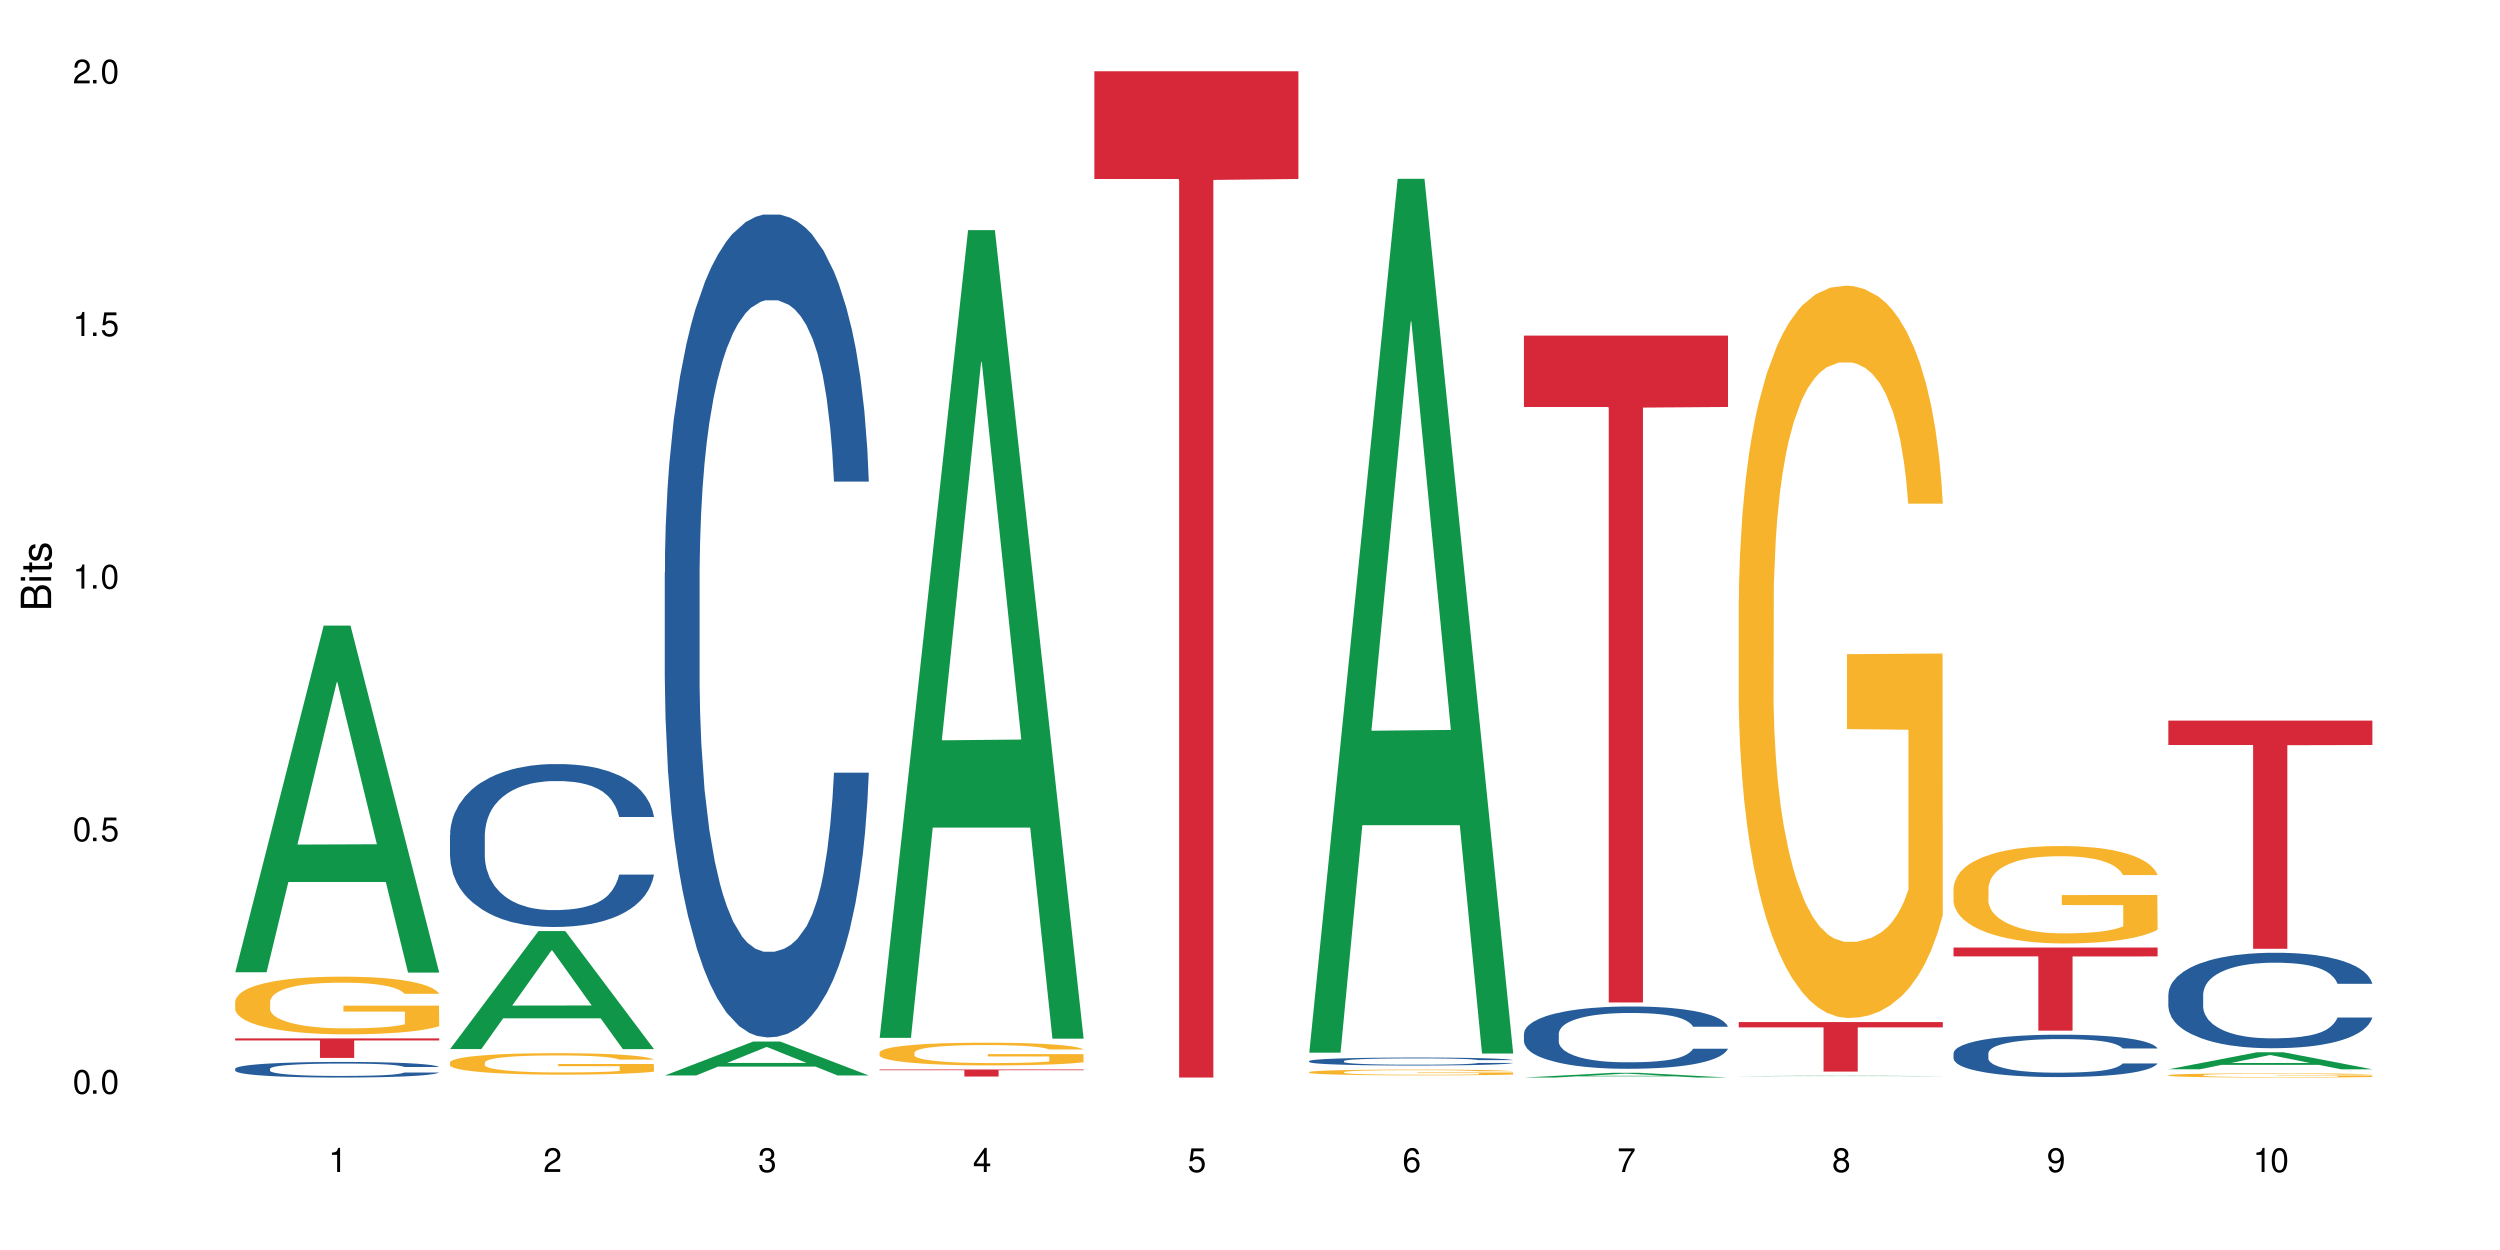
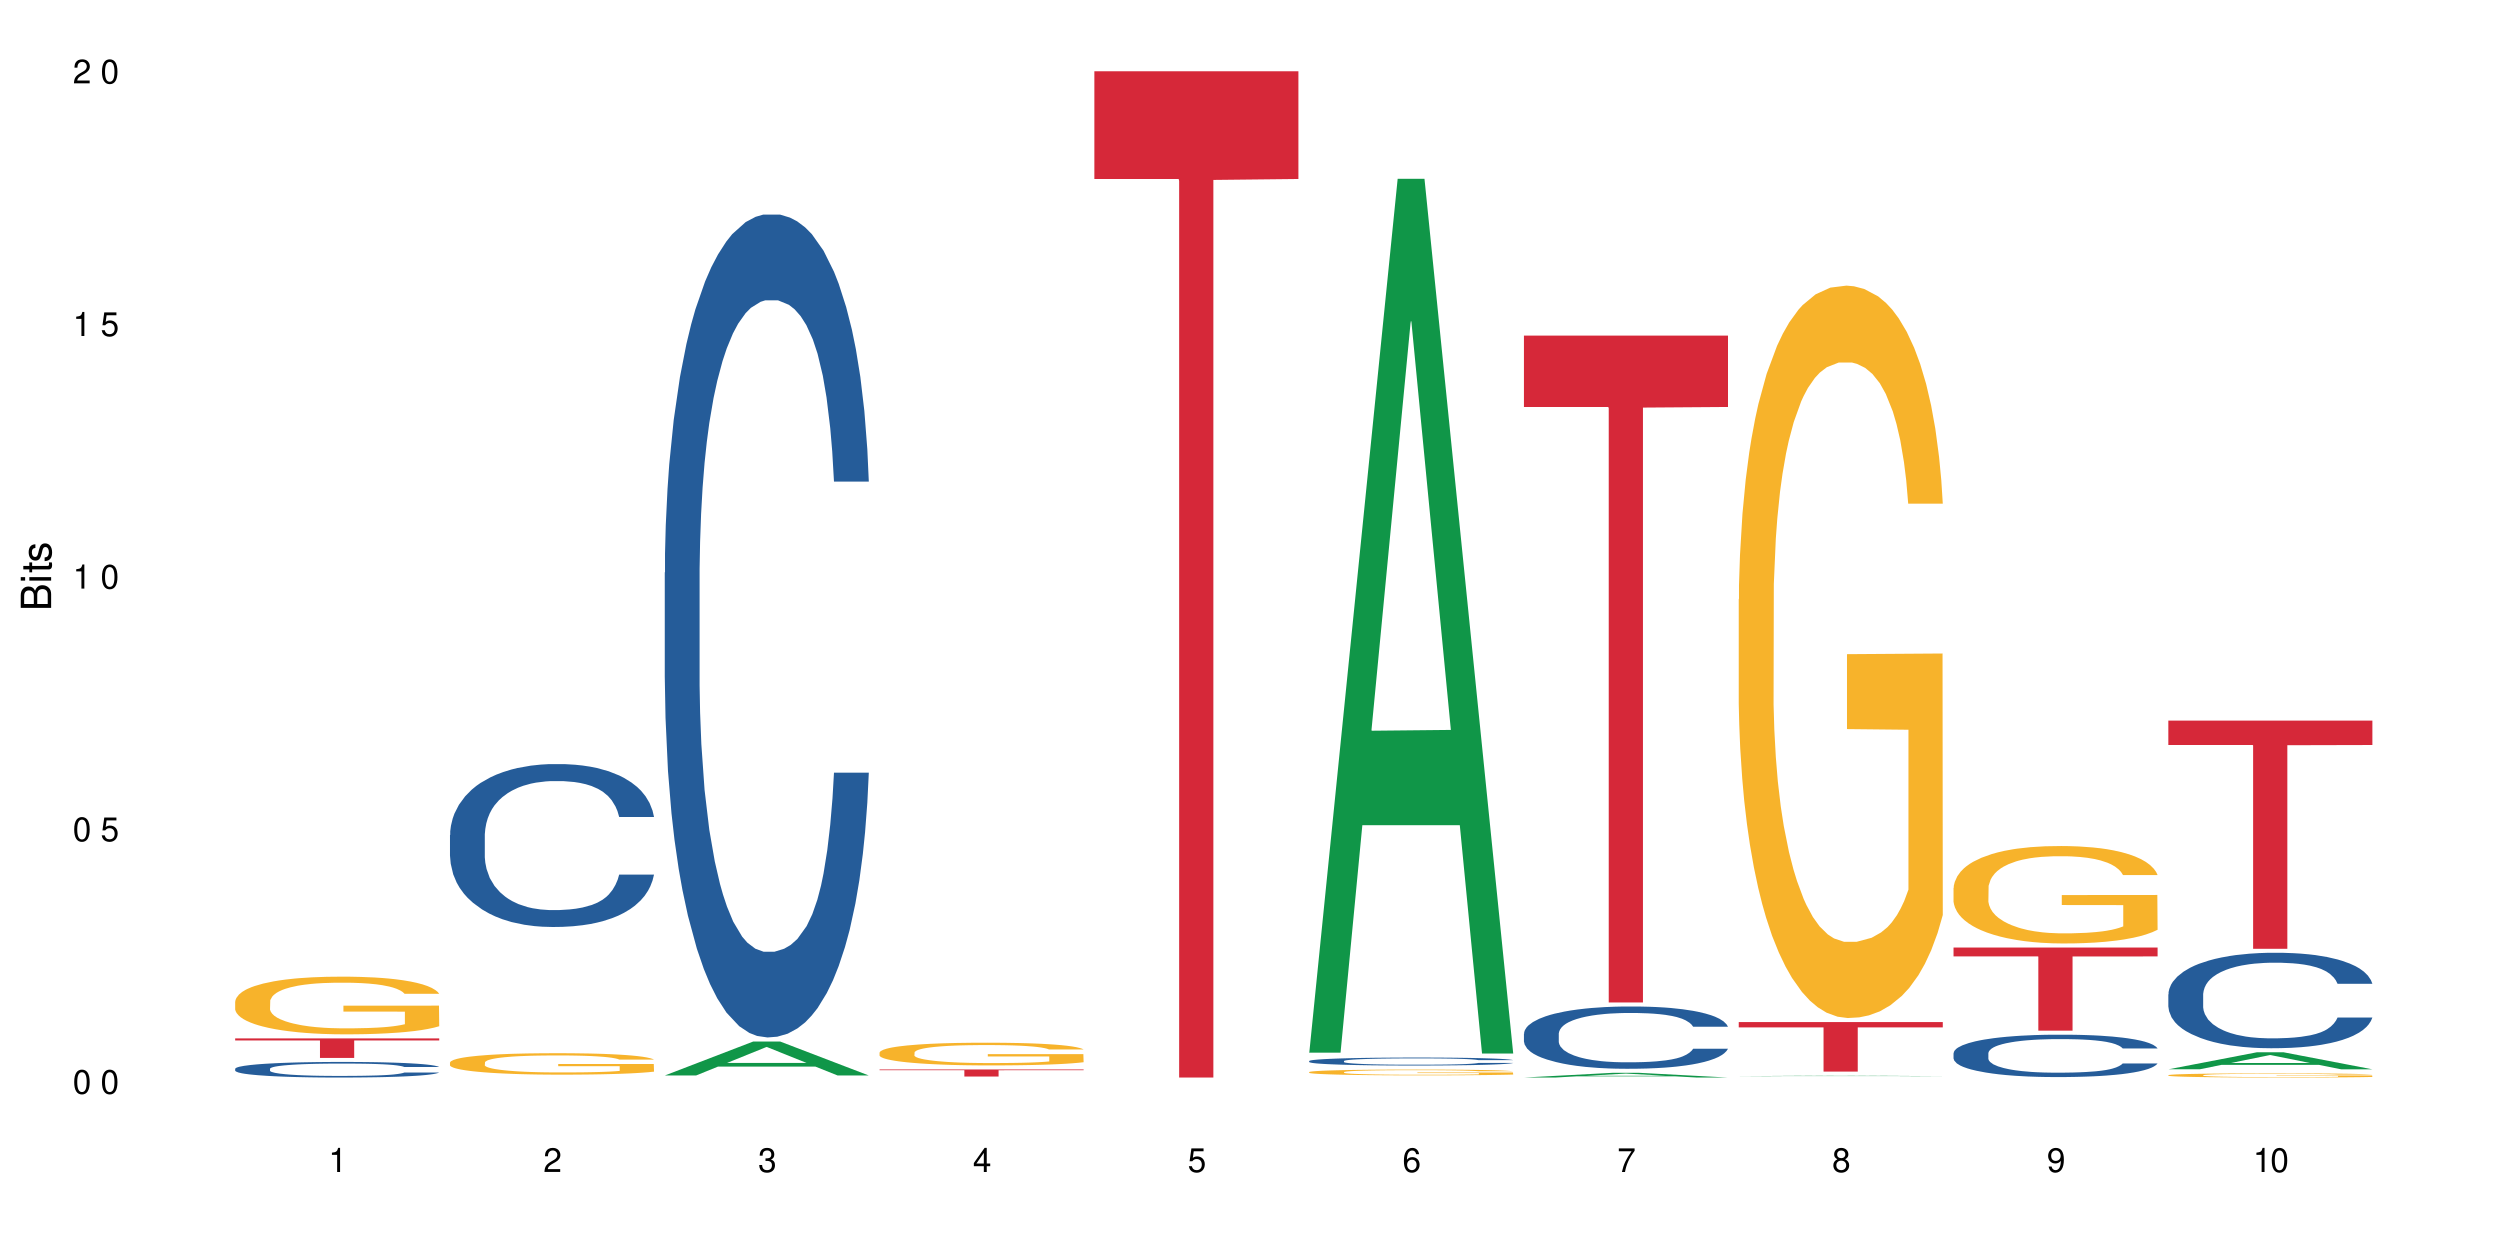
<svg xmlns="http://www.w3.org/2000/svg" xmlns:xlink="http://www.w3.org/1999/xlink" width="720" height="360" viewBox="0 0 720 360">
  <defs>
    <g>
      <g id="glyph-0-0">
</g>
      <g id="glyph-0-1">
        <path d="M 2.641 -6.938 C 2 -6.938 1.422 -6.656 1.078 -6.172 C 0.641 -5.562 0.406 -4.641 0.406 -3.359 C 0.406 -1.016 1.188 0.219 2.641 0.219 C 4.078 0.219 4.859 -1.016 4.859 -3.297 C 4.859 -4.641 4.656 -5.547 4.203 -6.172 C 3.844 -6.656 3.281 -6.938 2.641 -6.938 Z M 2.641 -6.188 C 3.547 -6.188 4 -5.25 4 -3.375 C 4 -1.406 3.562 -0.484 2.625 -0.484 C 1.734 -0.484 1.281 -1.438 1.281 -3.344 C 1.281 -5.25 1.734 -6.188 2.641 -6.188 Z M 2.641 -6.188 " />
      </g>
      <g id="glyph-0-2">
-         <path d="M 1.828 -1 L 0.828 -1 L 0.828 0 L 1.828 0 Z M 1.828 -1 " />
-       </g>
+         </g>
      <g id="glyph-0-3">
        <path d="M 4.562 -6.797 L 1.062 -6.797 L 0.547 -3.094 L 1.328 -3.094 C 1.719 -3.562 2.047 -3.734 2.578 -3.734 C 3.484 -3.734 4.062 -3.109 4.062 -2.094 C 4.062 -1.125 3.484 -0.531 2.578 -0.531 C 1.828 -0.531 1.375 -0.906 1.188 -1.672 L 0.328 -1.672 C 0.453 -1.109 0.547 -0.844 0.75 -0.594 C 1.125 -0.078 1.828 0.219 2.594 0.219 C 3.969 0.219 4.922 -0.781 4.922 -2.219 C 4.922 -3.562 4.031 -4.484 2.719 -4.484 C 2.25 -4.484 1.859 -4.359 1.469 -4.062 L 1.734 -5.969 L 4.562 -5.969 Z M 4.562 -6.797 " />
      </g>
      <g id="glyph-0-4">
        <path d="M 2.484 -4.938 L 2.484 0 L 3.328 0 L 3.328 -6.938 L 2.766 -6.938 C 2.469 -5.875 2.281 -5.734 0.984 -5.562 L 0.984 -4.938 Z M 2.484 -4.938 " />
      </g>
      <g id="glyph-0-5">
        <path d="M 4.859 -0.828 L 1.281 -0.828 C 1.359 -1.406 1.672 -1.781 2.5 -2.281 L 3.469 -2.828 C 4.406 -3.344 4.906 -4.062 4.906 -4.906 C 4.906 -5.484 4.672 -6.031 4.266 -6.406 C 3.859 -6.766 3.375 -6.938 2.719 -6.938 C 1.859 -6.938 1.219 -6.625 0.844 -6.031 C 0.609 -5.672 0.5 -5.234 0.484 -4.531 L 1.328 -4.531 C 1.359 -5.016 1.406 -5.281 1.531 -5.516 C 1.75 -5.938 2.188 -6.203 2.703 -6.203 C 3.469 -6.203 4.031 -5.641 4.031 -4.891 C 4.031 -4.344 3.719 -3.859 3.125 -3.516 L 2.234 -3 C 0.812 -2.172 0.406 -1.531 0.328 -0.016 L 4.859 -0.016 Z M 4.859 -0.828 " />
      </g>
      <g id="glyph-0-6">
        <path d="M 2.125 -3.188 L 2.578 -3.188 C 3.5 -3.188 3.984 -2.766 3.984 -1.922 C 3.984 -1.062 3.469 -0.531 2.594 -0.531 C 1.656 -0.531 1.203 -1 1.156 -2.016 L 0.312 -2.016 C 0.344 -1.453 0.438 -1.094 0.609 -0.781 C 0.953 -0.109 1.625 0.219 2.547 0.219 C 3.953 0.219 4.859 -0.625 4.859 -1.938 C 4.859 -2.828 4.516 -3.297 3.703 -3.594 C 4.344 -3.844 4.656 -4.328 4.656 -5.031 C 4.656 -6.219 3.875 -6.938 2.578 -6.938 C 1.203 -6.938 0.484 -6.172 0.453 -4.703 L 1.297 -4.703 C 1.312 -5.125 1.344 -5.359 1.453 -5.578 C 1.641 -5.969 2.062 -6.203 2.594 -6.203 C 3.344 -6.203 3.797 -5.75 3.797 -5 C 3.797 -4.516 3.609 -4.219 3.25 -4.047 C 3.016 -3.953 2.703 -3.922 2.125 -3.906 Z M 2.125 -3.188 " />
      </g>
      <g id="glyph-0-7">
        <path d="M 3.141 -1.672 L 3.141 0 L 3.984 0 L 3.984 -1.672 L 4.984 -1.672 L 4.984 -2.438 L 3.984 -2.438 L 3.984 -6.938 L 3.359 -6.938 L 0.266 -2.578 L 0.266 -1.672 Z M 3.141 -2.438 L 1 -2.438 L 3.141 -5.5 Z M 3.141 -2.438 " />
      </g>
      <g id="glyph-0-8">
        <path d="M 4.781 -5.125 C 4.609 -6.266 3.891 -6.938 2.844 -6.938 C 2.094 -6.938 1.422 -6.578 1.031 -5.953 C 0.594 -5.266 0.406 -4.422 0.406 -3.172 C 0.406 -2 0.578 -1.25 0.984 -0.641 C 1.359 -0.078 1.953 0.219 2.703 0.219 C 3.984 0.219 4.922 -0.75 4.922 -2.094 C 4.922 -3.375 4.062 -4.281 2.844 -4.281 C 2.172 -4.281 1.641 -4.031 1.281 -3.516 C 1.281 -5.234 1.828 -6.188 2.797 -6.188 C 3.391 -6.188 3.797 -5.797 3.938 -5.125 Z M 2.734 -3.531 C 3.547 -3.531 4.062 -2.953 4.062 -2.031 C 4.062 -1.156 3.484 -0.531 2.703 -0.531 C 1.922 -0.531 1.328 -1.188 1.328 -2.078 C 1.328 -2.938 1.906 -3.531 2.734 -3.531 Z M 2.734 -3.531 " />
      </g>
      <g id="glyph-0-9">
        <path d="M 4.984 -6.797 L 0.438 -6.797 L 0.438 -5.969 L 4.109 -5.969 C 2.5 -3.656 1.828 -2.234 1.328 0 L 2.219 0 C 2.594 -2.172 3.453 -4.047 4.984 -6.094 Z M 4.984 -6.797 " />
      </g>
      <g id="glyph-0-10">
        <path d="M 3.75 -3.656 C 4.469 -4.094 4.688 -4.438 4.688 -5.078 C 4.688 -6.172 3.844 -6.938 2.641 -6.938 C 1.438 -6.938 0.594 -6.172 0.594 -5.094 C 0.594 -4.438 0.812 -4.094 1.516 -3.656 C 0.734 -3.266 0.359 -2.703 0.359 -1.922 C 0.359 -0.656 1.281 0.219 2.641 0.219 C 3.984 0.219 4.922 -0.656 4.922 -1.922 C 4.922 -2.703 4.531 -3.266 3.75 -3.656 Z M 2.641 -6.188 C 3.359 -6.188 3.812 -5.75 3.812 -5.062 C 3.812 -4.406 3.344 -3.984 2.641 -3.984 C 1.922 -3.984 1.453 -4.406 1.453 -5.078 C 1.453 -5.75 1.922 -6.188 2.641 -6.188 Z M 2.641 -3.266 C 3.484 -3.266 4.062 -2.719 4.062 -1.906 C 4.062 -1.078 3.484 -0.531 2.625 -0.531 C 1.797 -0.531 1.219 -1.094 1.219 -1.906 C 1.219 -2.719 1.781 -3.266 2.641 -3.266 Z M 2.641 -3.266 " />
      </g>
      <g id="glyph-0-11">
        <path d="M 0.516 -1.578 C 0.672 -0.453 1.406 0.219 2.438 0.219 C 3.188 0.219 3.859 -0.141 4.266 -0.766 C 4.688 -1.453 4.891 -2.297 4.891 -3.547 C 4.891 -4.719 4.703 -5.453 4.312 -6.078 C 3.938 -6.641 3.344 -6.938 2.594 -6.938 C 1.297 -6.938 0.359 -5.969 0.359 -4.625 C 0.359 -3.344 1.234 -2.453 2.453 -2.453 C 3.094 -2.453 3.578 -2.672 4.016 -3.203 C 4 -1.484 3.469 -0.531 2.5 -0.531 C 1.906 -0.531 1.484 -0.906 1.359 -1.578 Z M 2.578 -6.203 C 3.375 -6.203 3.969 -5.531 3.969 -4.641 C 3.969 -3.797 3.391 -3.188 2.547 -3.188 C 1.734 -3.188 1.234 -3.766 1.234 -4.688 C 1.234 -5.562 1.797 -6.203 2.578 -6.203 Z M 2.578 -6.203 " />
      </g>
      <g id="glyph-1-0">
</g>
      <g id="glyph-1-1">
        <path d="M 0 -0.953 L 0 -4.891 C 0 -5.719 -0.234 -6.344 -0.734 -6.797 C -1.188 -7.234 -1.812 -7.469 -2.5 -7.469 C -3.547 -7.469 -4.188 -7 -4.625 -5.875 C -4.984 -6.688 -5.625 -7.094 -6.531 -7.094 C -7.172 -7.094 -7.734 -6.859 -8.141 -6.391 C -8.562 -5.922 -8.75 -5.344 -8.75 -4.5 L -8.75 -0.953 Z M -4.984 -2.062 L -7.766 -2.062 L -7.766 -4.219 C -7.766 -4.844 -7.688 -5.203 -7.453 -5.5 C -7.219 -5.812 -6.859 -5.969 -6.375 -5.969 C -5.891 -5.969 -5.531 -5.812 -5.297 -5.5 C -5.062 -5.203 -4.984 -4.844 -4.984 -4.219 Z M -0.984 -2.062 L -4 -2.062 L -4 -4.781 C -4 -5.766 -3.438 -6.359 -2.484 -6.359 C -1.547 -6.359 -0.984 -5.766 -0.984 -4.781 Z M -0.984 -2.062 " />
      </g>
      <g id="glyph-1-2">
        <path d="M -6.281 -1.797 L -6.281 -0.797 L 0 -0.797 L 0 -1.797 Z M -8.75 -1.797 L -8.75 -0.797 L -7.484 -0.797 L -7.484 -1.797 Z M -8.75 -1.797 " />
      </g>
      <g id="glyph-1-3">
        <path d="M -6.281 -3.047 L -6.281 -2.016 L -8.016 -2.016 L -8.016 -1.016 L -6.281 -1.016 L -6.281 -0.172 L -5.469 -0.172 L -5.469 -1.016 L -0.719 -1.016 C -0.078 -1.016 0.281 -1.453 0.281 -2.234 C 0.281 -2.5 0.25 -2.719 0.188 -3.047 L -0.641 -3.047 C -0.609 -2.906 -0.594 -2.766 -0.594 -2.562 C -0.594 -2.141 -0.719 -2.016 -1.156 -2.016 L -5.469 -2.016 L -5.469 -3.047 Z M -6.281 -3.047 " />
      </g>
      <g id="glyph-1-4">
        <path d="M -4.531 -5.25 C -5.766 -5.25 -6.469 -4.422 -6.469 -2.969 C -6.469 -1.516 -5.719 -0.562 -4.547 -0.562 C -3.562 -0.562 -3.094 -1.062 -2.734 -2.562 L -2.516 -3.484 C -2.344 -4.188 -2.094 -4.469 -1.641 -4.469 C -1.047 -4.469 -0.641 -3.875 -0.641 -3 C -0.641 -2.453 -0.797 -2 -1.062 -1.75 C -1.25 -1.594 -1.422 -1.531 -1.875 -1.469 L -1.875 -0.406 C -0.422 -0.453 0.281 -1.266 0.281 -2.922 C 0.281 -4.5 -0.5 -5.516 -1.719 -5.516 C -2.656 -5.516 -3.172 -4.984 -3.469 -3.734 L -3.703 -2.766 C -3.891 -1.953 -4.156 -1.609 -4.594 -1.609 C -5.188 -1.609 -5.547 -2.125 -5.547 -2.938 C -5.547 -3.75 -5.203 -4.172 -4.531 -4.203 Z M -4.531 -5.25 " />
      </g>
    </g>
  </defs>
  <rect x="-72" y="-36" width="864" height="432" fill="rgb(100%, 100%, 100%)" fill-opacity="1" />
-   <path fill-rule="nonzero" fill="rgb(6.275%, 58.824%, 28.235%)" fill-opacity="1" d="M 67.73 280.016 L 67.793 279.922 L 93.223 180.176 L 100.945 180.176 L 126.5 280.109 L 117.52 280.109 L 111.117 254.023 L 83.051 254.023 L 76.773 280.016 L 67.73 280.016 L 85.75 243.234 L 108.543 243.141 L 97.176 196.504 L 97.051 196.41 L 96.926 196.691 L 85.688 243.141 L 85.75 243.234 Z M 67.73 280.016 " />
  <path fill-rule="nonzero" fill="rgb(14.51%, 36.078%, 60%)" fill-opacity="1" d="M 67.73 307.797 L 67.801 307.793 L 67.801 307.691 L 68.02 307.535 L 68.52 307.34 L 69.02 307.203 L 70.312 306.961 L 72.102 306.727 L 73.965 306.547 L 75.328 306.441 L 76.547 306.359 L 79.34 306.207 L 81.133 306.129 L 83.066 306.059 L 85.434 305.988 L 87.152 305.949 L 91.023 305.883 L 93.891 305.855 L 96.113 305.84 L 100.914 305.84 L 103.781 305.859 L 105.859 305.879 L 108.152 305.91 L 110.086 305.949 L 113.457 306.039 L 116.465 306.152 L 117.828 306.219 L 119.977 306.348 L 121.625 306.469 L 122.773 306.578 L 124.062 306.727 L 125.207 306.914 L 126.07 307.121 L 126.5 307.297 L 116.465 307.297 L 115.965 307.133 L 115.391 307.008 L 114.316 306.84 L 113.238 306.719 L 111.734 306.602 L 110.375 306.523 L 108.512 306.445 L 106.863 306.395 L 105.141 306.359 L 103.492 306.336 L 100.34 306.309 L 96.684 306.309 L 95.324 306.316 L 92.527 306.352 L 91.023 306.379 L 88.871 306.438 L 87.367 306.488 L 85.578 306.57 L 84.359 306.641 L 82.852 306.75 L 81.777 306.844 L 80.559 306.98 L 79.844 307.082 L 79.199 307.195 L 78.625 307.332 L 78.195 307.477 L 77.906 307.629 L 77.766 307.773 L 77.766 308.41 L 77.906 308.559 L 78.266 308.73 L 79.199 308.98 L 80.559 309.199 L 82.137 309.371 L 83.641 309.496 L 84.5 309.551 L 85.648 309.617 L 87.441 309.699 L 90.02 309.781 L 91.523 309.816 L 93.816 309.848 L 96.184 309.863 L 99.336 309.863 L 102.133 309.848 L 103.996 309.828 L 105.93 309.793 L 108.582 309.727 L 110.23 309.66 L 111.664 309.582 L 112.738 309.504 L 113.457 309.438 L 114.531 309.309 L 115.391 309.172 L 116.035 309.027 L 116.465 308.887 L 126.5 308.887 L 126.07 309.051 L 125.422 309.211 L 124.777 309.332 L 123.777 309.473 L 122.629 309.602 L 120.98 309.746 L 119.617 309.84 L 117.828 309.941 L 116.18 310.02 L 114.387 310.09 L 111.734 310.172 L 110.016 310.215 L 108.152 310.25 L 105.93 310.281 L 103.137 310.312 L 100.125 310.328 L 97.328 310.332 L 94.32 310.324 L 92.098 310.309 L 89.16 310.27 L 85.504 310.195 L 82.852 310.117 L 80.773 310.039 L 78.984 309.957 L 76.977 309.848 L 74.395 309.668 L 72.82 309.527 L 71.746 309.414 L 70.527 309.254 L 69.664 309.109 L 68.664 308.879 L 67.945 308.586 L 67.73 308.363 Z M 67.73 307.797 " />
  <path fill-rule="nonzero" fill="rgb(96.863%, 70.196%, 16.863%)" fill-opacity="1" d="M 67.73 288.391 L 67.801 288.375 L 67.801 288.074 L 68.09 287.391 L 68.805 286.449 L 69.738 285.676 L 70.742 285.066 L 71.387 284.75 L 72.461 284.293 L 73.395 283.961 L 75.758 283.277 L 78.77 282.641 L 80.418 282.367 L 82.281 282.109 L 84.93 281.82 L 86.148 281.715 L 89.875 281.473 L 94.105 281.32 L 98.762 281.273 L 100.914 281.289 L 103.852 281.352 L 107.863 281.516 L 110.16 281.668 L 111.949 281.82 L 113.812 282.016 L 116.105 282.32 L 118.258 282.684 L 119.977 283.051 L 121.695 283.504 L 123.129 283.992 L 124.348 284.523 L 125.422 285.16 L 126.07 285.691 L 126.5 286.223 L 116.535 286.223 L 115.965 285.691 L 115.32 285.281 L 114.242 284.781 L 113.168 284.414 L 112.094 284.129 L 110.086 283.73 L 108.367 283.488 L 106.215 283.277 L 104.137 283.141 L 101.773 283.051 L 100.34 283.02 L 96.543 283.02 L 93.102 283.125 L 91.094 283.246 L 89.66 283.367 L 87.656 283.598 L 86.438 283.777 L 85.719 283.898 L 83.57 284.371 L 82.137 284.793 L 81.348 285.082 L 80.344 285.539 L 79.629 285.949 L 78.84 286.555 L 78.41 287.012 L 77.836 288.043 L 77.766 290.773 L 77.98 291.352 L 78.41 291.973 L 78.984 292.52 L 79.844 293.098 L 80.703 293.535 L 82.207 294.129 L 83.496 294.523 L 84.5 294.781 L 86.438 295.191 L 87.227 295.328 L 89.09 295.602 L 91.023 295.812 L 93.387 295.996 L 95.18 296.086 L 98.047 296.16 L 101.703 296.16 L 106 296.07 L 108.727 295.949 L 110.59 295.828 L 111.809 295.723 L 113.312 295.555 L 114.387 295.402 L 115.391 295.234 L 116.609 294.977 L 116.609 291.352 L 98.906 291.336 L 98.906 289.637 L 126.426 289.621 L 126.5 295.555 L 124.992 295.965 L 123.129 296.359 L 121.34 296.664 L 119.477 296.922 L 116.824 297.207 L 114.672 297.391 L 111.375 297.602 L 108.367 297.738 L 105.215 297.832 L 102.418 297.875 L 99.121 297.891 L 96.184 297.859 L 93.031 297.77 L 90.52 297.648 L 88.227 297.496 L 85.934 297.301 L 83.066 296.98 L 81.203 296.723 L 79.27 296.406 L 77.336 296.023 L 75.613 295.613 L 74.469 295.297 L 73.32 294.934 L 72.102 294.477 L 70.957 293.961 L 70.098 293.492 L 69.309 292.961 L 68.734 292.457 L 68.16 291.777 L 67.875 291.23 L 67.73 290.758 Z M 67.73 288.391 " />
  <path fill-rule="nonzero" fill="rgb(83.922%, 15.686%, 22.353%)" fill-opacity="1" d="M 67.73 299.055 L 126.5 299.055 L 126.5 299.656 L 102.008 299.664 L 102.008 304.676 L 92.152 304.676 L 92.152 299.668 L 92.008 299.656 L 67.73 299.656 Z M 67.73 299.055 " />
-   <path fill-rule="nonzero" fill="rgb(6.275%, 58.824%, 28.235%)" fill-opacity="1" d="M 129.594 302.125 L 129.656 302.094 L 155.082 268.141 L 162.805 268.141 L 188.359 302.156 L 179.383 302.156 L 172.977 293.277 L 144.91 293.277 L 138.633 302.125 L 129.594 302.125 L 147.613 289.605 L 170.402 289.574 L 159.039 273.695 L 158.914 273.664 L 158.789 273.762 L 147.547 289.574 L 147.613 289.605 Z M 129.594 302.125 " />
  <path fill-rule="nonzero" fill="rgb(14.51%, 36.078%, 60%)" fill-opacity="1" d="M 129.594 240.48 L 129.664 240.438 L 129.664 239.41 L 129.879 237.781 L 130.379 235.723 L 130.883 234.309 L 132.172 231.777 L 133.965 229.336 L 135.828 227.449 L 137.188 226.332 L 138.406 225.477 L 141.203 223.891 L 142.992 223.074 L 144.93 222.348 L 147.293 221.617 L 149.016 221.188 L 152.883 220.504 L 155.75 220.203 L 157.973 220.074 L 162.773 220.074 L 165.641 220.246 L 167.719 220.461 L 170.012 220.805 L 171.949 221.188 L 175.316 222.133 L 178.324 223.332 L 179.688 224.02 L 181.836 225.348 L 183.484 226.633 L 184.633 227.746 L 185.922 229.336 L 187.07 231.262 L 187.93 233.449 L 188.359 235.293 L 178.324 235.293 L 177.824 233.578 L 177.25 232.25 L 176.176 230.492 L 175.102 229.25 L 173.598 228.004 L 172.234 227.191 L 170.371 226.375 L 168.723 225.863 L 167.004 225.477 L 165.355 225.219 L 162.199 224.961 L 158.547 224.961 L 157.184 225.047 L 154.391 225.391 L 152.883 225.691 L 150.734 226.289 L 149.23 226.848 L 147.438 227.707 L 146.219 228.434 L 144.715 229.547 L 143.641 230.535 L 142.422 231.949 L 141.703 233.02 L 141.059 234.223 L 140.484 235.637 L 140.055 237.137 L 139.77 238.723 L 139.625 240.266 L 139.625 246.91 L 139.77 248.453 L 140.129 250.254 L 141.059 252.871 L 142.422 255.145 L 143.996 256.945 L 145.504 258.23 L 146.363 258.828 L 147.508 259.516 L 149.301 260.375 L 151.879 261.23 L 153.387 261.574 L 155.68 261.918 L 158.043 262.09 L 161.199 262.09 L 163.992 261.918 L 165.855 261.703 L 167.789 261.359 L 170.441 260.629 L 172.09 259.945 L 173.523 259.129 L 174.598 258.316 L 175.316 257.629 L 176.391 256.301 L 177.25 254.844 L 177.895 253.344 L 178.324 251.883 L 188.359 251.883 L 187.93 253.598 L 187.285 255.273 L 186.641 256.516 L 185.637 258.016 L 184.488 259.344 L 182.84 260.844 L 181.48 261.832 L 179.688 262.902 L 178.039 263.719 L 176.246 264.445 L 173.598 265.305 L 171.875 265.73 L 170.012 266.117 L 167.789 266.461 L 164.996 266.762 L 161.984 266.934 L 159.191 266.977 L 156.18 266.891 L 153.957 266.719 L 151.02 266.332 L 147.367 265.562 L 144.715 264.746 L 142.637 263.93 L 140.844 263.074 L 138.836 261.918 L 136.258 260.031 L 134.68 258.574 L 133.605 257.371 L 132.387 255.699 L 131.527 254.199 L 130.523 251.801 L 129.809 248.754 L 129.594 246.398 Z M 129.594 240.48 " />
  <path fill-rule="nonzero" fill="rgb(96.863%, 70.196%, 16.863%)" fill-opacity="1" d="M 129.594 305.969 L 129.664 305.965 L 129.664 305.852 L 129.949 305.598 L 130.668 305.246 L 131.598 304.961 L 132.602 304.734 L 133.246 304.613 L 134.32 304.445 L 135.254 304.32 L 137.617 304.066 L 140.629 303.828 L 142.277 303.727 L 144.141 303.633 L 146.793 303.523 L 148.012 303.484 L 151.738 303.395 L 155.965 303.34 L 160.625 303.32 L 162.773 303.328 L 165.711 303.352 L 169.727 303.41 L 172.02 303.469 L 173.812 303.523 L 175.676 303.598 L 177.969 303.711 L 180.117 303.848 L 181.836 303.98 L 183.559 304.152 L 184.992 304.332 L 186.211 304.531 L 187.285 304.766 L 187.93 304.965 L 188.359 305.164 L 178.398 305.164 L 177.824 304.965 L 177.18 304.812 L 176.105 304.625 L 175.031 304.492 L 173.953 304.383 L 171.949 304.238 L 170.227 304.145 L 168.078 304.066 L 166 304.016 L 163.633 303.98 L 162.199 303.973 L 158.402 303.973 L 154.961 304.012 L 152.957 304.055 L 151.523 304.102 L 149.516 304.184 L 148.297 304.254 L 147.582 304.297 L 145.43 304.473 L 143.996 304.633 L 143.207 304.738 L 142.207 304.91 L 141.488 305.062 L 140.699 305.285 L 140.27 305.457 L 139.695 305.84 L 139.625 306.855 L 139.84 307.07 L 140.27 307.301 L 140.844 307.504 L 141.703 307.719 L 142.562 307.883 L 144.07 308.105 L 145.359 308.25 L 146.363 308.348 L 148.297 308.5 L 149.086 308.551 L 150.949 308.652 L 152.883 308.73 L 155.25 308.797 L 157.039 308.832 L 159.906 308.859 L 163.562 308.859 L 167.863 308.828 L 170.586 308.781 L 172.449 308.738 L 173.668 308.695 L 175.172 308.637 L 176.246 308.578 L 177.25 308.516 L 178.469 308.422 L 178.469 307.07 L 160.766 307.066 L 160.766 306.434 L 188.289 306.426 L 188.359 308.637 L 186.855 308.789 L 184.992 308.934 L 183.199 309.047 L 181.336 309.145 L 178.684 309.25 L 176.535 309.316 L 173.238 309.398 L 170.227 309.449 L 167.074 309.48 L 164.277 309.5 L 160.984 309.504 L 158.043 309.492 L 154.891 309.461 L 152.383 309.414 L 150.09 309.359 L 147.797 309.285 L 144.93 309.164 L 143.066 309.07 L 141.129 308.953 L 139.195 308.809 L 137.477 308.656 L 136.328 308.539 L 135.184 308.402 L 133.965 308.234 L 132.816 308.043 L 131.957 307.867 L 131.168 307.668 L 130.594 307.484 L 130.023 307.23 L 129.734 307.027 L 129.594 306.852 Z M 129.594 305.969 " />
  <path fill-rule="nonzero" fill="rgb(6.275%, 58.824%, 28.235%)" fill-opacity="1" d="M 191.453 309.73 L 191.516 309.723 L 216.945 299.953 L 224.668 299.953 L 250.219 309.742 L 241.242 309.742 L 234.84 307.184 L 206.773 307.184 L 200.492 309.73 L 191.453 309.73 L 209.473 306.129 L 232.266 306.117 L 220.898 301.551 L 220.773 301.543 L 220.648 301.57 L 209.41 306.117 L 209.473 306.129 Z M 191.453 309.73 " />
  <path fill-rule="nonzero" fill="rgb(14.51%, 36.078%, 60%)" fill-opacity="1" d="M 191.453 164.91 L 191.523 164.695 L 191.523 159.496 L 191.738 151.266 L 192.242 140.867 L 192.742 133.719 L 194.031 120.938 L 195.824 108.59 L 197.688 99.059 L 199.051 93.426 L 200.27 89.094 L 203.062 81.078 L 204.855 76.961 L 206.789 73.277 L 209.156 69.598 L 210.875 67.43 L 214.746 63.965 L 217.613 62.445 L 219.832 61.797 L 224.637 61.797 L 227.5 62.664 L 229.582 63.746 L 231.875 65.48 L 233.809 67.43 L 237.176 72.195 L 240.188 78.262 L 241.547 81.727 L 243.699 88.441 L 245.348 94.941 L 246.492 100.574 L 247.785 108.59 L 248.93 118.336 L 249.789 129.387 L 250.219 138.699 L 240.188 138.699 L 239.684 130.035 L 239.113 123.32 L 238.035 114.438 L 236.961 108.156 L 235.457 101.875 L 234.094 97.758 L 232.23 93.641 L 230.582 91.043 L 228.863 89.094 L 227.215 87.793 L 224.062 86.492 L 220.406 86.492 L 219.043 86.926 L 216.25 88.66 L 214.746 90.176 L 212.594 93.207 L 211.09 96.023 L 209.297 100.355 L 208.078 104.039 L 206.574 109.672 L 205.5 114.652 L 204.281 121.805 L 203.566 127.219 L 202.918 133.285 L 202.348 140.434 L 201.918 148.016 L 201.629 156.031 L 201.484 163.828 L 201.484 197.406 L 201.629 205.203 L 201.988 214.305 L 202.918 227.516 L 204.281 239 L 205.859 248.098 L 207.363 254.594 L 208.223 257.629 L 209.371 261.094 L 211.16 265.426 L 213.742 269.758 L 215.246 271.492 L 217.539 273.227 L 219.906 274.094 L 223.059 274.094 L 225.852 273.227 L 227.715 272.141 L 229.652 270.41 L 232.305 266.727 L 233.953 263.262 L 235.387 259.145 L 236.461 255.027 L 237.176 251.562 L 238.254 244.848 L 239.113 237.48 L 239.758 229.898 L 240.188 222.535 L 250.219 222.535 L 249.789 231.199 L 249.145 239.648 L 248.5 245.93 L 247.496 253.512 L 246.352 260.227 L 244.703 267.809 L 243.34 272.793 L 241.547 278.207 L 239.898 282.324 L 238.109 286.008 L 235.457 290.34 L 233.738 292.504 L 231.875 294.453 L 229.652 296.188 L 226.855 297.703 L 223.848 298.57 L 221.051 298.789 L 218.043 298.355 L 215.82 297.488 L 212.883 295.539 L 209.227 291.641 L 206.574 287.523 L 204.496 283.406 L 202.703 279.074 L 200.699 273.227 L 198.117 263.695 L 196.543 256.328 L 195.465 250.262 L 194.246 241.812 L 193.387 234.234 L 192.383 222.102 L 191.668 206.723 L 191.453 194.805 Z M 191.453 164.91 " />
-   <path fill-rule="nonzero" fill="rgb(6.275%, 58.824%, 28.235%)" fill-opacity="1" d="M 253.312 298.914 L 253.375 298.695 L 278.805 66.277 L 286.527 66.277 L 312.082 299.133 L 303.102 299.133 L 296.699 238.352 L 268.633 238.352 L 262.355 298.914 L 253.312 298.914 L 271.332 213.207 L 294.125 212.988 L 282.762 104.324 L 282.633 104.105 L 282.508 104.758 L 271.27 212.988 L 271.332 213.207 Z M 253.312 298.914 " />
  <path fill-rule="nonzero" fill="rgb(96.863%, 70.196%, 16.863%)" fill-opacity="1" d="M 253.312 303.102 L 253.387 303.094 L 253.387 302.977 L 253.672 302.707 L 254.387 302.336 L 255.32 302.031 L 256.324 301.793 L 256.969 301.664 L 258.043 301.488 L 258.977 301.355 L 261.34 301.086 L 264.352 300.836 L 266 300.727 L 267.863 300.625 L 270.516 300.512 L 271.73 300.469 L 275.461 300.375 L 279.688 300.316 L 284.348 300.297 L 286.496 300.305 L 289.434 300.328 L 293.449 300.395 L 295.742 300.453 L 297.531 300.512 L 299.395 300.59 L 301.691 300.711 L 303.84 300.852 L 305.559 300.996 L 307.281 301.176 L 308.715 301.367 L 309.93 301.578 L 311.008 301.828 L 311.652 302.035 L 312.082 302.246 L 302.121 302.246 L 301.547 302.035 L 300.902 301.875 L 299.824 301.68 L 298.75 301.535 L 297.676 301.422 L 295.668 301.266 L 293.949 301.168 L 291.801 301.086 L 289.723 301.031 L 287.355 300.996 L 285.922 300.984 L 282.125 300.984 L 278.684 301.027 L 276.676 301.074 L 275.242 301.121 L 273.238 301.211 L 272.02 301.285 L 271.301 301.332 L 269.152 301.516 L 267.719 301.684 L 266.93 301.797 L 265.926 301.977 L 265.211 302.137 L 264.422 302.379 L 263.992 302.555 L 263.418 302.961 L 263.348 304.039 L 263.562 304.266 L 263.992 304.512 L 264.566 304.727 L 265.426 304.953 L 266.285 305.125 L 267.789 305.359 L 269.082 305.516 L 270.082 305.617 L 272.02 305.777 L 272.809 305.832 L 274.672 305.938 L 276.605 306.023 L 278.973 306.094 L 280.762 306.129 L 283.629 306.16 L 287.285 306.16 L 291.586 306.125 L 294.309 306.078 L 296.172 306.027 L 297.391 305.988 L 298.895 305.922 L 299.969 305.863 L 300.973 305.797 L 302.191 305.695 L 302.191 304.266 L 284.488 304.262 L 284.488 303.59 L 312.008 303.586 L 312.082 305.922 L 310.578 306.082 L 308.715 306.238 L 306.922 306.359 L 305.059 306.461 L 302.406 306.574 L 300.258 306.645 L 296.961 306.727 L 293.949 306.781 L 290.797 306.816 L 288 306.836 L 284.703 306.84 L 281.766 306.828 L 278.613 306.793 L 276.105 306.746 L 273.812 306.688 L 271.516 306.609 L 268.652 306.484 L 266.789 306.383 L 264.852 306.258 L 262.918 306.105 L 261.195 305.945 L 260.051 305.82 L 258.902 305.676 L 257.684 305.496 L 256.539 305.293 L 255.68 305.109 L 254.891 304.898 L 254.316 304.703 L 253.742 304.434 L 253.457 304.219 L 253.312 304.031 Z M 253.312 303.102 " />
  <path fill-rule="nonzero" fill="rgb(83.922%, 15.686%, 22.353%)" fill-opacity="1" d="M 253.312 308.004 L 312.082 308.004 L 312.082 308.223 L 287.59 308.227 L 287.59 310.043 L 277.734 310.043 L 277.734 308.227 L 277.594 308.223 L 253.312 308.223 Z M 253.312 308.004 " />
  <path fill-rule="nonzero" fill="rgb(83.922%, 15.686%, 22.353%)" fill-opacity="1" d="M 315.176 20.527 L 373.941 20.527 L 373.941 51.547 L 349.449 51.82 L 349.449 310.332 L 339.594 310.332 L 339.594 52.094 L 339.453 51.547 L 315.176 51.547 Z M 315.176 20.527 " />
  <path fill-rule="nonzero" fill="rgb(6.275%, 58.824%, 28.235%)" fill-opacity="1" d="M 377.035 303.176 L 377.098 302.938 L 402.527 51.492 L 410.25 51.492 L 435.805 303.41 L 426.824 303.41 L 420.422 237.652 L 392.355 237.652 L 386.078 303.176 L 377.035 303.176 L 395.055 210.449 L 417.848 210.215 L 406.48 92.652 L 406.355 92.414 L 406.23 93.125 L 394.992 210.215 L 395.055 210.449 Z M 377.035 303.176 " />
  <path fill-rule="nonzero" fill="rgb(14.51%, 36.078%, 60%)" fill-opacity="1" d="M 377.035 305.574 L 377.105 305.574 L 377.105 305.523 L 377.32 305.441 L 377.824 305.34 L 378.324 305.273 L 379.617 305.148 L 381.406 305.027 L 383.27 304.938 L 384.633 304.883 L 385.852 304.84 L 388.645 304.762 L 390.438 304.723 L 392.371 304.688 L 394.738 304.652 L 396.457 304.629 L 400.328 304.598 L 403.195 304.582 L 405.414 304.574 L 410.219 304.574 L 413.086 304.582 L 415.164 304.594 L 417.457 304.609 L 419.391 304.629 L 422.758 304.676 L 425.77 304.734 L 427.133 304.77 L 429.281 304.832 L 430.93 304.898 L 432.078 304.953 L 433.367 305.027 L 434.512 305.125 L 435.375 305.23 L 435.805 305.32 L 425.77 305.32 L 425.27 305.238 L 424.695 305.172 L 423.621 305.086 L 422.543 305.023 L 421.039 304.965 L 419.68 304.926 L 417.816 304.883 L 416.168 304.859 L 414.445 304.84 L 412.797 304.828 L 409.645 304.816 L 405.988 304.816 L 404.629 304.82 L 401.832 304.836 L 400.328 304.852 L 398.176 304.879 L 396.672 304.906 L 394.879 304.949 L 393.664 304.984 L 392.156 305.039 L 391.082 305.086 L 389.863 305.156 L 389.148 305.211 L 388.504 305.27 L 387.93 305.336 L 387.5 305.41 L 387.211 305.488 L 387.07 305.562 L 387.07 305.891 L 387.211 305.965 L 387.57 306.055 L 388.504 306.18 L 389.863 306.293 L 391.441 306.379 L 392.945 306.445 L 393.805 306.473 L 394.953 306.508 L 396.742 306.547 L 399.324 306.59 L 400.828 306.609 L 403.121 306.625 L 405.488 306.633 L 408.641 306.633 L 411.438 306.625 L 413.301 306.613 L 415.234 306.598 L 417.887 306.562 L 419.535 306.527 L 420.969 306.488 L 422.043 306.449 L 422.758 306.414 L 423.836 306.348 L 424.695 306.277 L 425.34 306.203 L 425.77 306.133 L 435.805 306.133 L 435.375 306.219 L 434.727 306.301 L 434.082 306.359 L 433.078 306.434 L 431.934 306.5 L 430.285 306.57 L 428.922 306.621 L 427.133 306.672 L 425.484 306.711 L 423.691 306.75 L 421.039 306.789 L 419.32 306.812 L 417.457 306.828 L 415.234 306.848 L 412.438 306.863 L 409.43 306.871 L 406.633 306.871 L 403.625 306.867 L 401.402 306.859 L 398.465 306.84 L 394.809 306.805 L 392.156 306.762 L 390.078 306.723 L 388.289 306.68 L 386.281 306.625 L 383.699 306.531 L 382.125 306.461 L 381.047 306.402 L 379.832 306.32 L 378.969 306.246 L 377.969 306.129 L 377.25 305.98 L 377.035 305.863 Z M 377.035 305.574 " />
  <path fill-rule="nonzero" fill="rgb(96.863%, 70.196%, 16.863%)" fill-opacity="1" d="M 377.035 308.75 L 377.105 308.75 L 377.105 308.719 L 377.395 308.648 L 378.109 308.555 L 379.043 308.477 L 380.047 308.418 L 380.691 308.383 L 381.766 308.34 L 382.695 308.305 L 385.062 308.238 L 388.07 308.172 L 389.719 308.145 L 391.582 308.121 L 394.234 308.09 L 395.453 308.078 L 399.18 308.055 L 403.41 308.039 L 408.066 308.035 L 410.219 308.039 L 413.156 308.043 L 417.168 308.059 L 419.461 308.074 L 421.254 308.09 L 423.117 308.109 L 425.41 308.141 L 427.562 308.176 L 429.281 308.215 L 431 308.258 L 432.434 308.309 L 433.652 308.363 L 434.727 308.426 L 435.375 308.48 L 435.805 308.531 L 425.84 308.531 L 425.27 308.48 L 424.621 308.438 L 423.547 308.387 L 422.473 308.352 L 421.398 308.32 L 419.391 308.281 L 417.672 308.258 L 415.52 308.238 L 413.441 308.223 L 411.078 308.215 L 409.645 308.211 L 405.848 308.211 L 402.406 308.223 L 400.398 308.234 L 398.965 308.246 L 396.961 308.27 L 395.742 308.289 L 395.023 308.301 L 392.875 308.348 L 391.441 308.391 L 390.652 308.418 L 389.648 308.465 L 388.934 308.504 L 388.145 308.566 L 387.715 308.613 L 387.141 308.715 L 387.07 308.988 L 387.285 309.047 L 387.715 309.109 L 388.289 309.164 L 389.148 309.223 L 390.008 309.266 L 391.512 309.324 L 392.801 309.367 L 393.805 309.391 L 395.742 309.434 L 396.527 309.445 L 398.391 309.473 L 400.328 309.496 L 402.691 309.512 L 404.484 309.523 L 407.352 309.531 L 411.008 309.531 L 415.305 309.52 L 418.031 309.508 L 419.895 309.496 L 421.109 309.484 L 422.617 309.469 L 423.691 309.453 L 424.695 309.438 L 425.914 309.41 L 425.914 309.047 L 408.211 309.047 L 408.211 308.875 L 435.73 308.875 L 435.805 309.469 L 434.297 309.512 L 432.434 309.551 L 430.645 309.578 L 428.781 309.605 L 426.129 309.633 L 423.977 309.652 L 420.68 309.676 L 417.672 309.688 L 414.52 309.695 L 411.723 309.703 L 408.426 309.703 L 405.488 309.699 L 402.336 309.691 L 399.824 309.68 L 397.531 309.664 L 395.238 309.645 L 392.371 309.613 L 390.508 309.586 L 388.574 309.555 L 386.641 309.516 L 384.918 309.477 L 383.773 309.441 L 382.625 309.406 L 381.406 309.359 L 380.262 309.309 L 379.398 309.262 L 378.613 309.207 L 378.039 309.156 L 377.465 309.09 L 377.18 309.035 L 377.035 308.988 Z M 377.035 308.75 " />
  <path fill-rule="nonzero" fill="rgb(6.275%, 58.824%, 28.235%)" fill-opacity="1" d="M 438.895 310.332 L 438.957 310.328 L 464.387 308.973 L 472.109 308.973 L 497.664 310.332 L 488.688 310.332 L 482.281 309.977 L 454.215 309.977 L 447.938 310.332 L 438.895 310.332 L 456.914 309.832 L 479.707 309.828 L 468.344 309.195 L 468.219 309.195 L 468.09 309.199 L 456.852 309.828 L 456.914 309.832 Z M 438.895 310.332 " />
  <path fill-rule="nonzero" fill="rgb(14.51%, 36.078%, 60%)" fill-opacity="1" d="M 438.895 297.68 L 438.969 297.664 L 438.969 297.27 L 439.184 296.648 L 439.684 295.863 L 440.188 295.32 L 441.477 294.355 L 443.27 293.418 L 445.133 292.699 L 446.492 292.273 L 447.711 291.945 L 450.508 291.34 L 452.297 291.027 L 454.234 290.75 L 456.598 290.469 L 458.316 290.305 L 462.188 290.043 L 465.055 289.93 L 467.277 289.879 L 472.078 289.879 L 474.945 289.945 L 477.023 290.027 L 479.316 290.156 L 481.254 290.305 L 484.621 290.668 L 487.629 291.125 L 488.992 291.387 L 491.141 291.895 L 492.789 292.387 L 493.938 292.812 L 495.227 293.418 L 496.375 294.156 L 497.234 294.992 L 497.664 295.699 L 487.629 295.699 L 487.129 295.043 L 486.555 294.535 L 485.48 293.863 L 484.406 293.387 L 482.898 292.91 L 481.539 292.602 L 479.676 292.289 L 478.027 292.094 L 476.309 291.945 L 474.66 291.848 L 471.504 291.746 L 467.852 291.746 L 466.488 291.781 L 463.691 291.91 L 462.188 292.027 L 460.039 292.258 L 458.535 292.469 L 456.742 292.797 L 455.523 293.074 L 454.02 293.5 L 452.941 293.879 L 451.727 294.418 L 451.008 294.828 L 450.363 295.289 L 449.789 295.828 L 449.359 296.402 L 449.074 297.008 L 448.93 297.598 L 448.93 300.141 L 449.074 300.73 L 449.43 301.418 L 450.363 302.418 L 451.727 303.285 L 453.301 303.977 L 454.805 304.469 L 455.668 304.695 L 456.812 304.957 L 458.605 305.285 L 461.184 305.613 L 462.691 305.746 L 464.984 305.875 L 467.348 305.941 L 470.5 305.941 L 473.297 305.875 L 475.16 305.793 L 477.094 305.664 L 479.746 305.383 L 481.395 305.121 L 482.828 304.812 L 483.902 304.5 L 484.621 304.238 L 485.695 303.73 L 486.555 303.172 L 487.199 302.598 L 487.629 302.043 L 497.664 302.043 L 497.234 302.695 L 496.59 303.336 L 495.945 303.812 L 494.941 304.387 L 493.793 304.895 L 492.145 305.465 L 490.785 305.844 L 488.992 306.254 L 487.344 306.566 L 485.551 306.844 L 482.898 307.172 L 481.18 307.336 L 479.316 307.484 L 477.094 307.613 L 474.301 307.73 L 471.289 307.793 L 468.496 307.809 L 465.484 307.777 L 463.262 307.711 L 460.324 307.566 L 456.668 307.27 L 454.02 306.957 L 451.941 306.648 L 450.148 306.32 L 448.141 305.875 L 445.562 305.156 L 443.984 304.598 L 442.91 304.141 L 441.691 303.5 L 440.832 302.926 L 439.828 302.008 L 439.109 300.844 L 438.895 299.941 Z M 438.895 297.68 " />
  <path fill-rule="nonzero" fill="rgb(83.922%, 15.686%, 22.353%)" fill-opacity="1" d="M 438.895 96.648 L 497.664 96.648 L 497.664 117.207 L 473.172 117.387 L 473.172 288.715 L 463.316 288.715 L 463.316 117.57 L 463.176 117.207 L 438.895 117.207 Z M 438.895 96.648 " />
  <path fill-rule="nonzero" fill="rgb(6.275%, 58.824%, 28.235%)" fill-opacity="1" d="M 500.758 309.938 L 500.82 309.938 L 526.25 309.781 L 533.973 309.781 L 559.523 309.938 L 550.547 309.938 L 544.141 309.898 L 516.078 309.898 L 509.797 309.938 L 500.758 309.938 L 518.777 309.879 L 541.566 309.879 L 530.203 309.809 L 529.953 309.809 L 518.715 309.879 L 518.777 309.879 Z M 500.758 309.938 " />
  <path fill-rule="nonzero" fill="rgb(96.863%, 70.196%, 16.863%)" fill-opacity="1" d="M 500.758 172.605 L 500.828 172.41 L 500.828 168.559 L 501.117 159.891 L 501.832 147.945 L 502.766 138.121 L 503.766 130.418 L 504.414 126.371 L 505.488 120.594 L 506.418 116.355 L 508.785 107.684 L 511.793 99.594 L 513.441 96.129 L 515.305 92.852 L 517.957 89.191 L 519.176 87.844 L 522.902 84.762 L 527.133 82.836 L 531.789 82.258 L 533.938 82.449 L 536.879 83.219 L 540.891 85.34 L 543.184 87.266 L 544.977 89.191 L 546.84 91.695 L 549.133 95.551 L 551.281 100.172 L 553.004 104.797 L 554.723 110.574 L 556.156 116.738 L 557.375 123.48 L 558.449 131.574 L 559.094 138.316 L 559.523 145.059 L 549.562 145.059 L 548.988 138.316 L 548.344 133.113 L 547.27 126.758 L 546.195 122.133 L 545.121 118.473 L 543.113 113.465 L 541.395 110.383 L 539.242 107.684 L 537.164 105.953 L 534.801 104.797 L 533.367 104.41 L 529.566 104.41 L 526.129 105.758 L 524.121 107.301 L 522.688 108.84 L 520.68 111.73 L 519.461 114.043 L 518.746 115.582 L 516.598 121.555 L 515.164 126.949 L 514.375 130.609 L 513.371 136.387 L 512.652 141.59 L 511.867 149.297 L 511.438 155.074 L 510.863 168.172 L 510.789 202.848 L 511.004 210.168 L 511.438 218.066 L 512.008 225 L 512.867 232.32 L 513.73 237.91 L 515.234 245.422 L 516.523 250.43 L 517.527 253.703 L 519.461 258.906 L 520.25 260.641 L 522.113 264.105 L 524.051 266.805 L 526.414 269.117 L 528.207 270.273 L 531.074 271.234 L 534.727 271.234 L 539.027 270.078 L 541.75 268.539 L 543.613 266.996 L 544.832 265.648 L 546.34 263.527 L 547.414 261.602 L 548.418 259.484 L 549.633 256.211 L 549.633 210.168 L 531.934 209.977 L 531.934 188.402 L 559.453 188.207 L 559.523 263.527 L 558.02 268.73 L 556.156 273.738 L 554.363 277.594 L 552.5 280.867 L 549.852 284.527 L 547.699 286.84 L 544.402 289.535 L 541.395 291.27 L 538.238 292.426 L 535.445 293.004 L 532.148 293.195 L 529.211 292.809 L 526.055 291.656 L 523.547 290.113 L 521.254 288.188 L 518.961 285.684 L 516.094 281.637 L 514.23 278.363 L 512.297 274.316 L 510.359 269.5 L 508.641 264.301 L 507.492 260.254 L 506.348 255.633 L 505.129 249.852 L 503.98 243.301 L 503.121 237.332 L 502.332 230.59 L 501.762 224.23 L 501.188 215.562 L 500.902 208.629 L 500.758 202.656 Z M 500.758 172.605 " />
  <path fill-rule="nonzero" fill="rgb(83.922%, 15.686%, 22.353%)" fill-opacity="1" d="M 500.758 294.359 L 559.523 294.359 L 559.523 295.887 L 535.031 295.898 L 535.031 308.617 L 525.18 308.617 L 525.18 295.914 L 525.035 295.887 L 500.758 295.887 Z M 500.758 294.359 " />
  <path fill-rule="nonzero" fill="rgb(14.51%, 36.078%, 60%)" fill-opacity="1" d="M 562.617 303.305 L 562.691 303.293 L 562.691 303.027 L 562.906 302.602 L 563.406 302.066 L 563.906 301.699 L 565.199 301.039 L 566.988 300.406 L 568.852 299.914 L 570.215 299.625 L 571.434 299.402 L 574.227 298.988 L 576.02 298.777 L 577.953 298.586 L 580.32 298.398 L 582.039 298.285 L 585.91 298.105 L 588.777 298.027 L 591 297.996 L 595.801 297.996 L 598.668 298.039 L 600.746 298.098 L 603.039 298.184 L 604.973 298.285 L 608.344 298.531 L 611.352 298.844 L 612.715 299.023 L 614.863 299.367 L 616.512 299.703 L 617.66 299.992 L 618.949 300.406 L 620.098 300.906 L 620.957 301.477 L 621.387 301.953 L 611.352 301.953 L 610.852 301.508 L 610.277 301.164 L 609.203 300.707 L 608.129 300.383 L 606.621 300.059 L 605.262 299.848 L 603.398 299.637 L 601.75 299.5 L 600.027 299.402 L 598.379 299.332 L 595.227 299.266 L 591.57 299.266 L 590.211 299.289 L 587.414 299.379 L 585.91 299.457 L 583.762 299.613 L 582.254 299.758 L 580.465 299.98 L 579.246 300.172 L 577.738 300.461 L 576.664 300.719 L 575.445 301.086 L 574.73 301.363 L 574.086 301.676 L 573.512 302.043 L 573.082 302.434 L 572.793 302.848 L 572.652 303.25 L 572.652 304.977 L 572.793 305.379 L 573.152 305.848 L 574.086 306.527 L 575.445 307.117 L 577.023 307.586 L 578.527 307.922 L 579.387 308.078 L 580.535 308.258 L 582.328 308.48 L 584.906 308.703 L 586.41 308.793 L 588.707 308.883 L 591.07 308.926 L 594.223 308.926 L 597.02 308.883 L 598.883 308.824 L 600.816 308.734 L 603.469 308.547 L 605.117 308.367 L 606.551 308.156 L 607.625 307.945 L 608.344 307.766 L 609.418 307.422 L 610.277 307.039 L 610.922 306.652 L 611.352 306.27 L 621.387 306.27 L 620.957 306.719 L 620.312 307.152 L 619.664 307.477 L 618.664 307.867 L 617.516 308.211 L 615.867 308.602 L 614.504 308.859 L 612.715 309.137 L 611.066 309.352 L 609.273 309.539 L 606.621 309.762 L 604.902 309.875 L 603.039 309.973 L 600.816 310.062 L 598.023 310.141 L 595.012 310.188 L 592.219 310.199 L 589.207 310.176 L 586.984 310.129 L 584.047 310.031 L 580.391 309.828 L 577.738 309.617 L 575.66 309.406 L 573.871 309.184 L 571.863 308.883 L 569.281 308.391 L 567.707 308.012 L 566.633 307.699 L 565.414 307.266 L 564.555 306.875 L 563.551 306.25 L 562.832 305.457 L 562.617 304.844 Z M 562.617 303.305 " />
  <path fill-rule="nonzero" fill="rgb(96.863%, 70.196%, 16.863%)" fill-opacity="1" d="M 562.617 255.676 L 562.691 255.648 L 562.691 255.137 L 562.977 253.984 L 563.691 252.395 L 564.625 251.086 L 565.629 250.062 L 566.273 249.523 L 567.348 248.754 L 568.281 248.191 L 570.645 247.039 L 573.656 245.961 L 575.305 245.5 L 577.168 245.062 L 579.816 244.578 L 581.035 244.398 L 584.762 243.988 L 588.992 243.73 L 593.648 243.656 L 595.801 243.68 L 598.738 243.781 L 602.754 244.066 L 605.047 244.32 L 606.836 244.578 L 608.699 244.91 L 610.992 245.422 L 613.145 246.039 L 614.863 246.652 L 616.586 247.422 L 618.016 248.242 L 619.234 249.141 L 620.312 250.215 L 620.957 251.113 L 621.387 252.012 L 611.426 252.012 L 610.852 251.113 L 610.207 250.422 L 609.129 249.574 L 608.055 248.961 L 606.98 248.473 L 604.973 247.809 L 603.254 247.398 L 601.105 247.039 L 599.023 246.809 L 596.66 246.652 L 595.227 246.602 L 591.43 246.602 L 587.988 246.781 L 585.98 246.988 L 584.547 247.191 L 582.543 247.574 L 581.324 247.883 L 580.605 248.09 L 578.457 248.883 L 577.023 249.602 L 576.234 250.086 L 575.23 250.855 L 574.516 251.547 L 573.727 252.574 L 573.297 253.344 L 572.723 255.086 L 572.652 259.699 L 572.867 260.672 L 573.297 261.723 L 573.871 262.648 L 574.73 263.621 L 575.59 264.363 L 577.094 265.363 L 578.387 266.031 L 579.387 266.465 L 581.324 267.156 L 582.113 267.387 L 583.977 267.852 L 585.91 268.207 L 588.273 268.516 L 590.066 268.672 L 592.934 268.797 L 596.59 268.797 L 600.891 268.645 L 603.613 268.438 L 605.477 268.234 L 606.695 268.055 L 608.199 267.773 L 609.273 267.516 L 610.277 267.234 L 611.496 266.801 L 611.496 260.672 L 593.793 260.648 L 593.793 257.777 L 621.312 257.75 L 621.387 267.773 L 619.879 268.465 L 618.016 269.133 L 616.227 269.645 L 614.363 270.078 L 611.711 270.566 L 609.559 270.875 L 606.266 271.234 L 603.254 271.465 L 600.102 271.617 L 597.305 271.695 L 594.008 271.719 L 591.07 271.668 L 587.918 271.516 L 585.41 271.309 L 583.113 271.055 L 580.82 270.719 L 577.953 270.184 L 576.09 269.746 L 574.156 269.207 L 572.223 268.566 L 570.5 267.875 L 569.355 267.336 L 568.207 266.723 L 566.988 265.953 L 565.844 265.082 L 564.984 264.289 L 564.195 263.391 L 563.621 262.543 L 563.047 261.391 L 562.762 260.469 L 562.617 259.672 Z M 562.617 255.676 " />
  <path fill-rule="nonzero" fill="rgb(83.922%, 15.686%, 22.353%)" fill-opacity="1" d="M 562.617 272.883 L 621.387 272.883 L 621.387 275.449 L 596.895 275.469 L 596.895 296.832 L 587.039 296.832 L 587.039 275.492 L 586.895 275.449 L 562.617 275.449 Z M 562.617 272.883 " />
  <path fill-rule="nonzero" fill="rgb(6.275%, 58.824%, 28.235%)" fill-opacity="1" d="M 624.48 307.957 L 624.543 307.953 L 649.969 303.059 L 657.691 303.059 L 683.246 307.965 L 674.27 307.965 L 667.863 306.684 L 639.797 306.684 L 633.52 307.957 L 624.48 307.957 L 642.5 306.152 L 665.289 306.148 L 653.926 303.859 L 653.801 303.855 L 653.676 303.867 L 642.438 306.148 L 642.5 306.152 Z M 624.48 307.957 " />
  <path fill-rule="nonzero" fill="rgb(14.51%, 36.078%, 60%)" fill-opacity="1" d="M 624.48 286.371 L 624.551 286.348 L 624.551 285.742 L 624.766 284.789 L 625.266 283.582 L 625.77 282.754 L 627.059 281.273 L 628.852 279.84 L 630.715 278.734 L 632.074 278.082 L 633.293 277.578 L 636.09 276.652 L 637.879 276.172 L 639.816 275.746 L 642.18 275.32 L 643.902 275.066 L 647.77 274.668 L 650.637 274.492 L 652.859 274.414 L 657.66 274.414 L 660.527 274.516 L 662.605 274.641 L 664.898 274.844 L 666.836 275.066 L 670.203 275.621 L 673.215 276.324 L 674.574 276.727 L 676.727 277.504 L 678.375 278.258 L 679.52 278.91 L 680.809 279.84 L 681.957 280.973 L 682.816 282.25 L 683.246 283.332 L 673.215 283.332 L 672.711 282.328 L 672.137 281.547 L 671.062 280.52 L 669.988 279.789 L 668.484 279.062 L 667.121 278.586 L 665.258 278.105 L 663.609 277.805 L 661.891 277.578 L 660.242 277.43 L 657.086 277.277 L 653.434 277.277 L 652.07 277.328 L 649.277 277.531 L 647.77 277.707 L 645.621 278.059 L 644.117 278.383 L 642.324 278.887 L 641.105 279.312 L 639.602 279.965 L 638.527 280.543 L 637.309 281.371 L 636.59 282 L 635.945 282.703 L 635.371 283.531 L 634.941 284.41 L 634.656 285.34 L 634.512 286.246 L 634.512 290.137 L 634.656 291.043 L 635.016 292.098 L 635.945 293.629 L 637.309 294.961 L 638.883 296.016 L 640.391 296.77 L 641.25 297.121 L 642.395 297.523 L 644.188 298.027 L 646.766 298.527 L 648.273 298.73 L 650.566 298.93 L 652.93 299.031 L 656.086 299.031 L 658.879 298.93 L 660.742 298.805 L 662.68 298.602 L 665.328 298.176 L 666.977 297.773 L 668.41 297.297 L 669.488 296.82 L 670.203 296.418 L 671.277 295.641 L 672.137 294.785 L 672.781 293.906 L 673.215 293.051 L 683.246 293.051 L 682.816 294.059 L 682.172 295.035 L 681.527 295.766 L 680.523 296.645 L 679.375 297.422 L 677.727 298.301 L 676.367 298.879 L 674.574 299.508 L 672.926 299.984 L 671.133 300.41 L 668.484 300.914 L 666.762 301.164 L 664.898 301.391 L 662.68 301.594 L 659.883 301.77 L 656.871 301.867 L 654.078 301.895 L 651.066 301.844 L 648.848 301.742 L 645.906 301.516 L 642.254 301.066 L 639.602 300.586 L 637.523 300.109 L 635.73 299.609 L 633.723 298.93 L 631.145 297.824 L 629.566 296.969 L 628.492 296.266 L 627.273 295.289 L 626.414 294.41 L 625.41 293.004 L 624.695 291.219 L 624.48 289.836 Z M 624.48 286.371 " />
  <path fill-rule="nonzero" fill="rgb(96.863%, 70.196%, 16.863%)" fill-opacity="1" d="M 624.48 309.645 L 624.551 309.641 L 624.551 309.621 L 624.836 309.57 L 625.555 309.504 L 626.484 309.445 L 627.488 309.402 L 628.133 309.379 L 629.207 309.348 L 630.141 309.32 L 632.504 309.273 L 635.516 309.227 L 637.164 309.207 L 639.027 309.188 L 641.68 309.168 L 642.898 309.16 L 646.625 309.141 L 650.852 309.129 L 655.512 309.125 L 657.66 309.129 L 660.598 309.133 L 664.613 309.145 L 666.906 309.156 L 668.699 309.168 L 670.562 309.18 L 672.855 309.203 L 675.004 309.23 L 676.727 309.254 L 678.445 309.289 L 679.879 309.324 L 681.098 309.363 L 682.172 309.41 L 682.816 309.445 L 683.246 309.484 L 673.285 309.484 L 672.711 309.445 L 672.066 309.418 L 670.992 309.383 L 669.918 309.355 L 668.84 309.332 L 666.836 309.305 L 665.113 309.289 L 662.965 309.273 L 660.887 309.262 L 658.52 309.254 L 653.289 309.254 L 649.848 309.262 L 647.844 309.27 L 646.41 309.277 L 644.402 309.297 L 643.184 309.309 L 642.469 309.316 L 640.316 309.352 L 638.883 309.383 L 638.098 309.402 L 637.094 309.438 L 636.375 309.465 L 635.586 309.512 L 635.156 309.543 L 634.586 309.617 L 634.512 309.816 L 634.727 309.859 L 635.156 309.902 L 635.73 309.941 L 636.59 309.984 L 637.449 310.016 L 638.957 310.059 L 640.246 310.09 L 641.25 310.105 L 643.184 310.137 L 643.973 310.145 L 645.836 310.168 L 647.77 310.18 L 650.137 310.195 L 651.926 310.203 L 654.793 310.207 L 658.449 310.207 L 662.75 310.199 L 665.473 310.191 L 667.336 310.184 L 668.555 310.176 L 670.059 310.164 L 671.133 310.152 L 672.137 310.141 L 673.355 310.121 L 673.355 309.859 L 655.656 309.855 L 655.656 309.734 L 683.176 309.73 L 683.246 310.164 L 681.742 310.191 L 679.879 310.223 L 678.086 310.242 L 676.223 310.262 L 673.57 310.281 L 671.422 310.297 L 668.125 310.312 L 665.113 310.32 L 661.961 310.328 L 659.168 310.332 L 652.93 310.332 L 649.777 310.324 L 647.27 310.316 L 644.977 310.305 L 642.684 310.289 L 639.816 310.266 L 637.953 310.246 L 636.016 310.223 L 634.082 310.195 L 632.363 310.168 L 631.215 310.145 L 630.07 310.117 L 628.852 310.086 L 627.703 310.047 L 626.844 310.012 L 626.055 309.973 L 625.48 309.938 L 624.91 309.891 L 624.621 309.848 L 624.48 309.816 Z M 624.48 309.645 " />
  <path fill-rule="nonzero" fill="rgb(83.922%, 15.686%, 22.353%)" fill-opacity="1" d="M 624.48 207.527 L 683.246 207.527 L 683.246 214.562 L 658.754 214.625 L 658.754 273.25 L 648.898 273.25 L 648.898 214.688 L 648.758 214.562 L 624.48 214.562 Z M 624.48 207.527 " />
  <g fill="rgb(0%, 0%, 0%)" fill-opacity="1">
    <use xlink:href="#glyph-0-1" x="20.965" y="314.993" />
    <use xlink:href="#glyph-0-2" x="25.965" y="314.993" />
    <use xlink:href="#glyph-0-1" x="28.965" y="314.993" />
  </g>
  <g fill="rgb(0%, 0%, 0%)" fill-opacity="1">
    <use xlink:href="#glyph-0-1" x="20.965" y="242.251" />
    <use xlink:href="#glyph-0-2" x="25.965" y="242.251" />
    <use xlink:href="#glyph-0-3" x="28.965" y="242.251" />
  </g>
  <g fill="rgb(0%, 0%, 0%)" fill-opacity="1">
    <use xlink:href="#glyph-0-4" x="20.965" y="169.509" />
    <use xlink:href="#glyph-0-2" x="25.965" y="169.509" />
    <use xlink:href="#glyph-0-1" x="28.965" y="169.509" />
  </g>
  <g fill="rgb(0%, 0%, 0%)" fill-opacity="1">
    <use xlink:href="#glyph-0-4" x="20.965" y="96.767" />
    <use xlink:href="#glyph-0-2" x="25.965" y="96.767" />
    <use xlink:href="#glyph-0-3" x="28.965" y="96.767" />
  </g>
  <g fill="rgb(0%, 0%, 0%)" fill-opacity="1">
    <use xlink:href="#glyph-0-5" x="20.965" y="24.024" />
    <use xlink:href="#glyph-0-2" x="25.965" y="24.024" />
    <use xlink:href="#glyph-0-1" x="28.965" y="24.024" />
  </g>
  <g fill="rgb(0%, 0%, 0%)" fill-opacity="1">
    <use xlink:href="#glyph-0-4" x="94.613" y="337.532" />
  </g>
  <g fill="rgb(0%, 0%, 0%)" fill-opacity="1">
    <use xlink:href="#glyph-0-5" x="156.477" y="337.532" />
  </g>
  <g fill="rgb(0%, 0%, 0%)" fill-opacity="1">
    <use xlink:href="#glyph-0-6" x="218.336" y="337.532" />
  </g>
  <g fill="rgb(0%, 0%, 0%)" fill-opacity="1">
    <use xlink:href="#glyph-0-7" x="280.199" y="337.532" />
  </g>
  <g fill="rgb(0%, 0%, 0%)" fill-opacity="1">
    <use xlink:href="#glyph-0-3" x="342.059" y="337.532" />
  </g>
  <g fill="rgb(0%, 0%, 0%)" fill-opacity="1">
    <use xlink:href="#glyph-0-8" x="403.918" y="337.532" />
  </g>
  <g fill="rgb(0%, 0%, 0%)" fill-opacity="1">
    <use xlink:href="#glyph-0-9" x="465.781" y="337.532" />
  </g>
  <g fill="rgb(0%, 0%, 0%)" fill-opacity="1">
    <use xlink:href="#glyph-0-10" x="527.641" y="337.532" />
  </g>
  <g fill="rgb(0%, 0%, 0%)" fill-opacity="1">
    <use xlink:href="#glyph-0-11" x="589.5" y="337.532" />
  </g>
  <g fill="rgb(0%, 0%, 0%)" fill-opacity="1">
    <use xlink:href="#glyph-0-4" x="648.863" y="337.532" />
    <use xlink:href="#glyph-0-1" x="653.863" y="337.532" />
  </g>
  <g fill="rgb(0%, 0%, 0%)" fill-opacity="1">
    <use xlink:href="#glyph-1-1" x="14.725" y="176.012" />
    <use xlink:href="#glyph-1-2" x="14.725" y="168.012" />
    <use xlink:href="#glyph-1-3" x="14.725" y="165.012" />
    <use xlink:href="#glyph-1-4" x="14.725" y="162.012" />
  </g>
</svg>